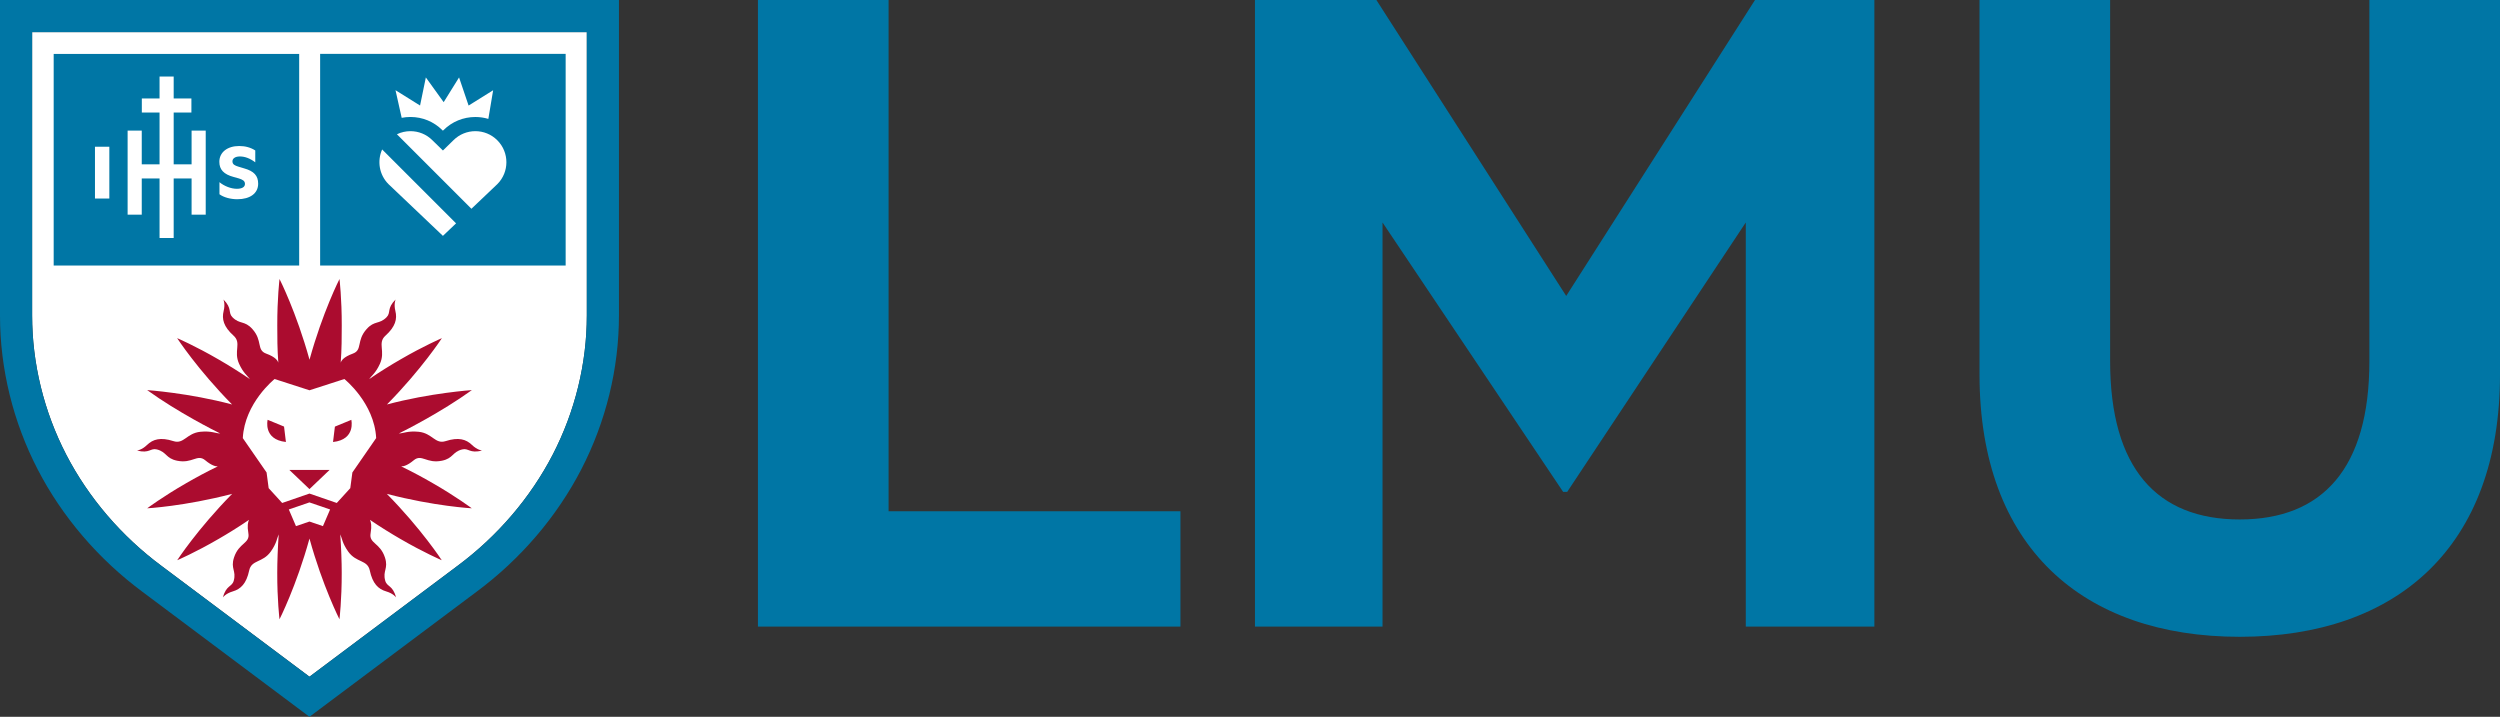
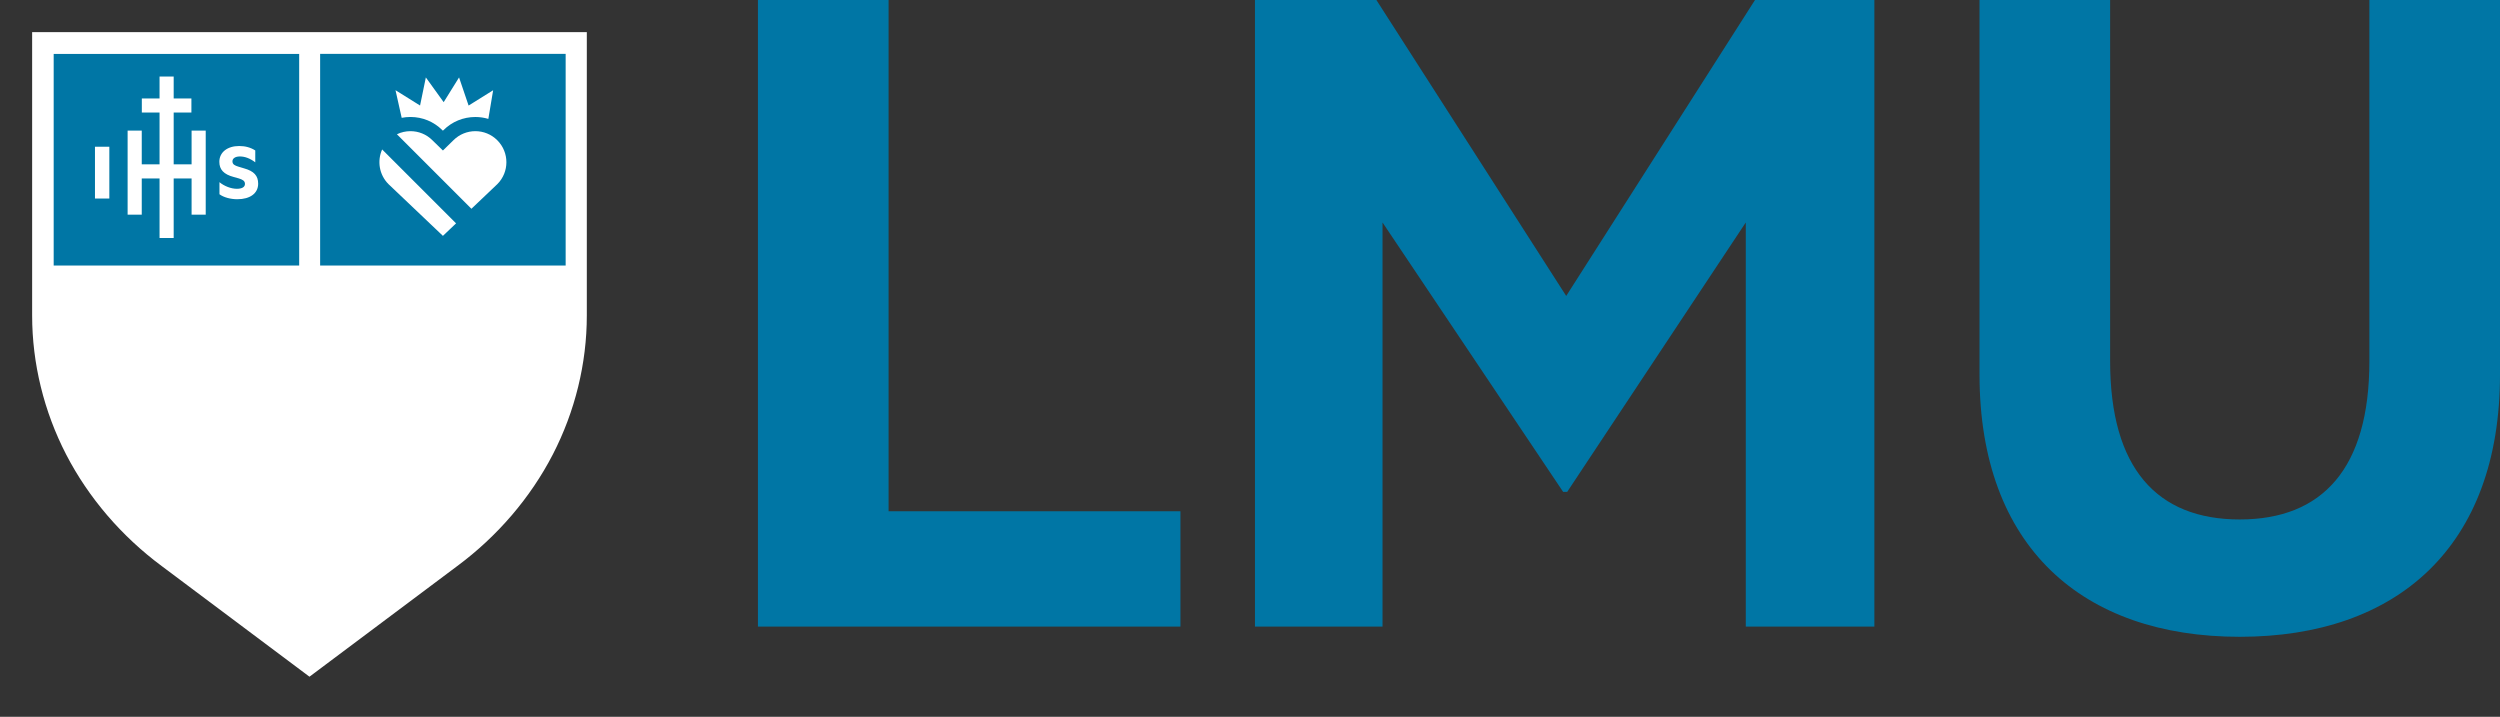
<svg xmlns="http://www.w3.org/2000/svg" id="logo-lmu" viewBox="0 0 974.76 279.48">
  <rect x="0" y="0" width="974.76" height="279.48" fill="#333333" stroke="none" />
  <defs>
    <style>
      .cls-1 {
        fill: #ab0c2f;
      }

      .cls-2 {
        fill: #fff;
      }

      .cls-3 {
        fill: #0076a5;
      }
    </style>
  </defs>
  <path class="cls-3" d="M295.53,0h50.93v199.35h113.8v44.96h-164.74V0h0ZM771.82,146.03V0h50.93v140.86c0,41.78,18.3,61.68,50.54,61.68s50.54-19.89,50.54-61.68V0h50.93v146.03c0,67.25-40.19,102.26-101.47,102.26s-101.47-35.02-101.47-102.26M609.48,191.79l-70.43-105.05v157.57h-49.74V0h47.35l74.01,115.39L684.28,0h46.55v244.32h-50.14V86.74l-69.64,105.05h-1.59.02Z" />
  <path class="cls-2" d="M228.8,12.53v110.52c0,18.64-4.58,37.36-13.26,54.16-8.7,16.83-21.57,31.87-37.25,43.49l-57.63,43.15-57.62-43.15c-15.67-11.62-28.55-26.66-37.25-43.49-8.67-16.79-13.26-35.52-13.26-54.16V12.53h216.27Z" />
-   <path class="cls-3" d="M241.33,0v123.05c0,20.63-5.07,41.34-14.66,59.91-9.56,18.52-23.71,35.06-40.92,47.81l-65.09,48.71-65.09-48.71c-17.2-12.76-31.35-29.29-40.91-47.81C5.07,164.4,0,143.69,0,123.05V0h241.33ZM228.8,123.05V12.53H12.53v110.52c0,18.64,4.58,37.37,13.26,54.16,8.7,16.83,21.57,31.87,37.25,43.49l57.62,43.15,57.63-43.15c15.67-11.62,28.55-26.66,37.25-43.49,8.67-16.79,13.26-35.52,13.26-54.16" />
  <path class="cls-3" d="M116.65,21.02H20.93v82.51h95.72V21.02ZM42.63,77.41h-5.6v-20.2h5.6v20.2ZM80.21,83.69h-5.51v-14.1h-6.98v23.2h-5.51v-23.2h-6.94v14.1h-5.51v-32.77h5.51v13.16h6.94v-20.19h-6.91v-5.5h6.91v-8.55h5.51v8.55h6.91v5.5h-6.91v20.19h6.98v-13.16h5.51s0,32.77,0,32.77ZM92.53,77.68c-2.68,0-5.34-.74-6.96-1.94v-4.71c1.87,1.56,4.54,2.58,6.78,2.58,2.01,0,3.16-.69,3.16-1.9,0-1.27-1.05-1.72-2.44-2.16l-1.94-.54c-3.88-1.04-5.61-2.87-5.61-5.93,0-3.68,3.1-6.15,7.73-6.15,2.41,0,4.46.57,6.28,1.73v4.63c-2-1.52-4.02-2.29-6.01-2.29-1.76,0-2.89.75-2.89,1.9,0,1.23.95,1.64,2.3,2.07l2.26.68c3.84,1.08,5.47,2.87,5.47,5.97,0,3.74-3.12,6.06-8.13,6.06" />
  <path class="cls-3" d="M220.55,21.01h-95.73v82.52h95.73V21.01ZM163.78,41.16l2.26-10.97,6.95,9.65,6-9.65,3.72,10.97,9.57-5.97-1.87,11.17c-1.62-.49-3.33-.74-5.07-.74-4.69,0-9.11,1.82-12.43,5.13l-.22.21-.23-.22c-3.32-3.31-7.73-5.13-12.42-5.13-1.16,0-2.31.11-3.42.33l-2.41-10.77,9.57,5.97v.02ZM172.7,91.97l-21.22-20.17c-3.66-3.66-4.48-9.07-2.48-13.53l28.82,28.82-5.12,4.87h0ZM193.9,71.8l-10.09,9.6-29.05-29.05c1.66-.81,3.47-1.21,5.28-1.21,3.1,0,6.2,1.18,8.56,3.55l4.1,3.99,4.08-3.99c2.36-2.36,5.46-3.55,8.56-3.55s6.2,1.18,8.56,3.55c4.73,4.73,4.73,12.39,0,17.12" />
-   <path class="cls-1" d="M172.33,179.63c4.46-.93,3.95-3.38,7.84-4.39,2.57-.67,2.88,1.72,7.78.42,0,0-1.85-.16-3.92-2.17-2.32-2.24-5.26-3.11-10.27-1.5-4.13,1.33-5.14-3.1-10.56-3.64-4.27-.43-6.05.68-7.67.65h0c2.27-1.12,16.34-8.18,28.46-16.9,0,0-16.21,1.09-33.12,5.61,13.52-13.71,21.43-25.87,21.43-25.87,0,0-7.01,3-16.15,8.31-3.77,2.17-7.94,4.74-12.23,7.68.88-1.26,2.58-2.37,4.22-5.99,2.25-4.96-1.07-8.06,2.15-10.96,3.91-3.52,4.64-6.5,3.87-9.63-.69-2.81.09-4.48.09-4.48-3.58,3.58-1.68,5.06-3.54,6.94-2.83,2.85-4.69,1.18-7.74,4.57-4.13,4.59-1.52,8.19-5.41,9.6-3.68,1.33-4.53,2.82-4.72,3.56.4-5.19.41-10.16.41-14.51.03-10.56-.88-18.14-.88-18.14,0,0-6.58,12.92-11.69,31.47-5.11-18.54-11.69-31.47-11.69-31.47,0,0-.91,7.57-.88,18.14,0,4.35.01,9.32.41,14.51-.19-.74-1.04-2.23-4.72-3.56-3.89-1.41-1.29-5.01-5.41-9.6-3.05-3.39-4.91-1.72-7.74-4.57-1.87-1.88.04-3.35-3.54-6.94,0,0,.79,1.68.09,4.48-.77,3.13-.05,6.11,3.87,9.63,3.22,2.9-.1,6,2.15,10.96,1.64,3.62,3.34,4.73,4.22,5.99-4.29-2.94-8.46-5.5-12.23-7.68-9.14-5.31-16.15-8.31-16.15-8.31,0,0,7.91,12.16,21.43,25.87-16.91-4.52-33.12-5.61-33.12-5.61,12.11,8.72,26.19,15.78,28.46,16.9h0c-1.62.03-3.4-1.08-7.67-.65-5.42.55-6.44,4.97-10.56,3.64-5.01-1.61-7.95-.74-10.27,1.5-2.08,2.01-3.92,2.17-3.92,2.17,4.9,1.3,5.21-1.09,7.78-.42,3.89,1.02,3.38,3.46,7.84,4.39,6.04,1.26,7.85-2.8,11.02-.15,2.37,1.98,3.94,2.39,4.86,2.37-4.49,2.17-8.62,4.41-12.25,6.51-9.16,5.26-15.27,9.83-15.27,9.83,0,0,14.49-.78,33.12-5.63-13.51,13.71-21.42,25.88-21.42,25.88,0,0,7.01-3,16.14-8.31,3.66-2.11,7.71-4.61,11.87-7.45-.43.84-.76,2.39-.26,5.22.73,4.07-3.7,3.62-5.6,9.49-1.41,4.34.96,5.11-.09,8.99-.69,2.56-2.92,1.65-4.23,6.54,0,0,1.06-1.52,3.84-2.33,3.1-.9,5.31-3.02,6.4-8.17.9-4.24,5.24-2.92,8.41-7.35,2.35-3.28,2.42-5.32,3.1-6.72-.36,5.02-.57,10.84-.57,14.97-.03,10.57.88,18.14.88,18.14,0,0,6.58-12.92,11.69-31.47,5.11,18.54,11.69,31.47,11.69,31.47,0,0,.91-7.57.88-18.14,0-4.13-.21-9.95-.57-14.97.68,1.4.76,3.44,3.1,6.72,3.17,4.43,7.51,3.11,8.41,7.35,1.09,5.15,3.31,7.27,6.4,8.17,2.78.8,3.84,2.33,3.84,2.33-1.31-4.89-3.54-3.98-4.23-6.54-1.05-3.88,1.32-4.65-.09-8.99-1.91-5.87-6.33-5.42-5.6-9.49.51-2.84.17-4.39-.26-5.22,4.16,2.84,8.21,5.33,11.87,7.45,9.13,5.31,16.14,8.31,16.14,8.31,0,0-7.91-12.17-21.42-25.88,18.63,4.86,33.12,5.63,33.12,5.63,0,0-6.1-4.57-15.27-9.83-3.63-2.1-7.76-4.34-12.25-6.51.92.02,2.49-.39,4.86-2.37,3.17-2.65,4.98,1.41,11.02.15" />
  <path class="cls-2" d="M128.71,198.64l-2.79,6.5-5.26-1.79-5.26,1.79-2.79-6.5,8.04-2.75,8.04,2.75h.02ZM146.66,170.82l-9.27,13.4-.81,6.11-5.27,5.78-10.65-3.67-10.64,3.67-5.27-5.78-.81-6.11-9.27-13.4c.7-13.74,12.4-23.04,12.4-23.04l13.6,4.39,13.6-4.39s11.7,9.31,12.4,23.04M128.52,183.22h-15.71l7.85,7.48,7.85-7.48h0ZM104.35,163.69s-1.85,7.68,7.13,8.64l-.73-6.01-6.4-2.64h0ZM130.58,166.33l-.73,6.01c8.98-.96,7.13-8.64,7.13-8.64l-6.4,2.64h0Z" />
</svg>